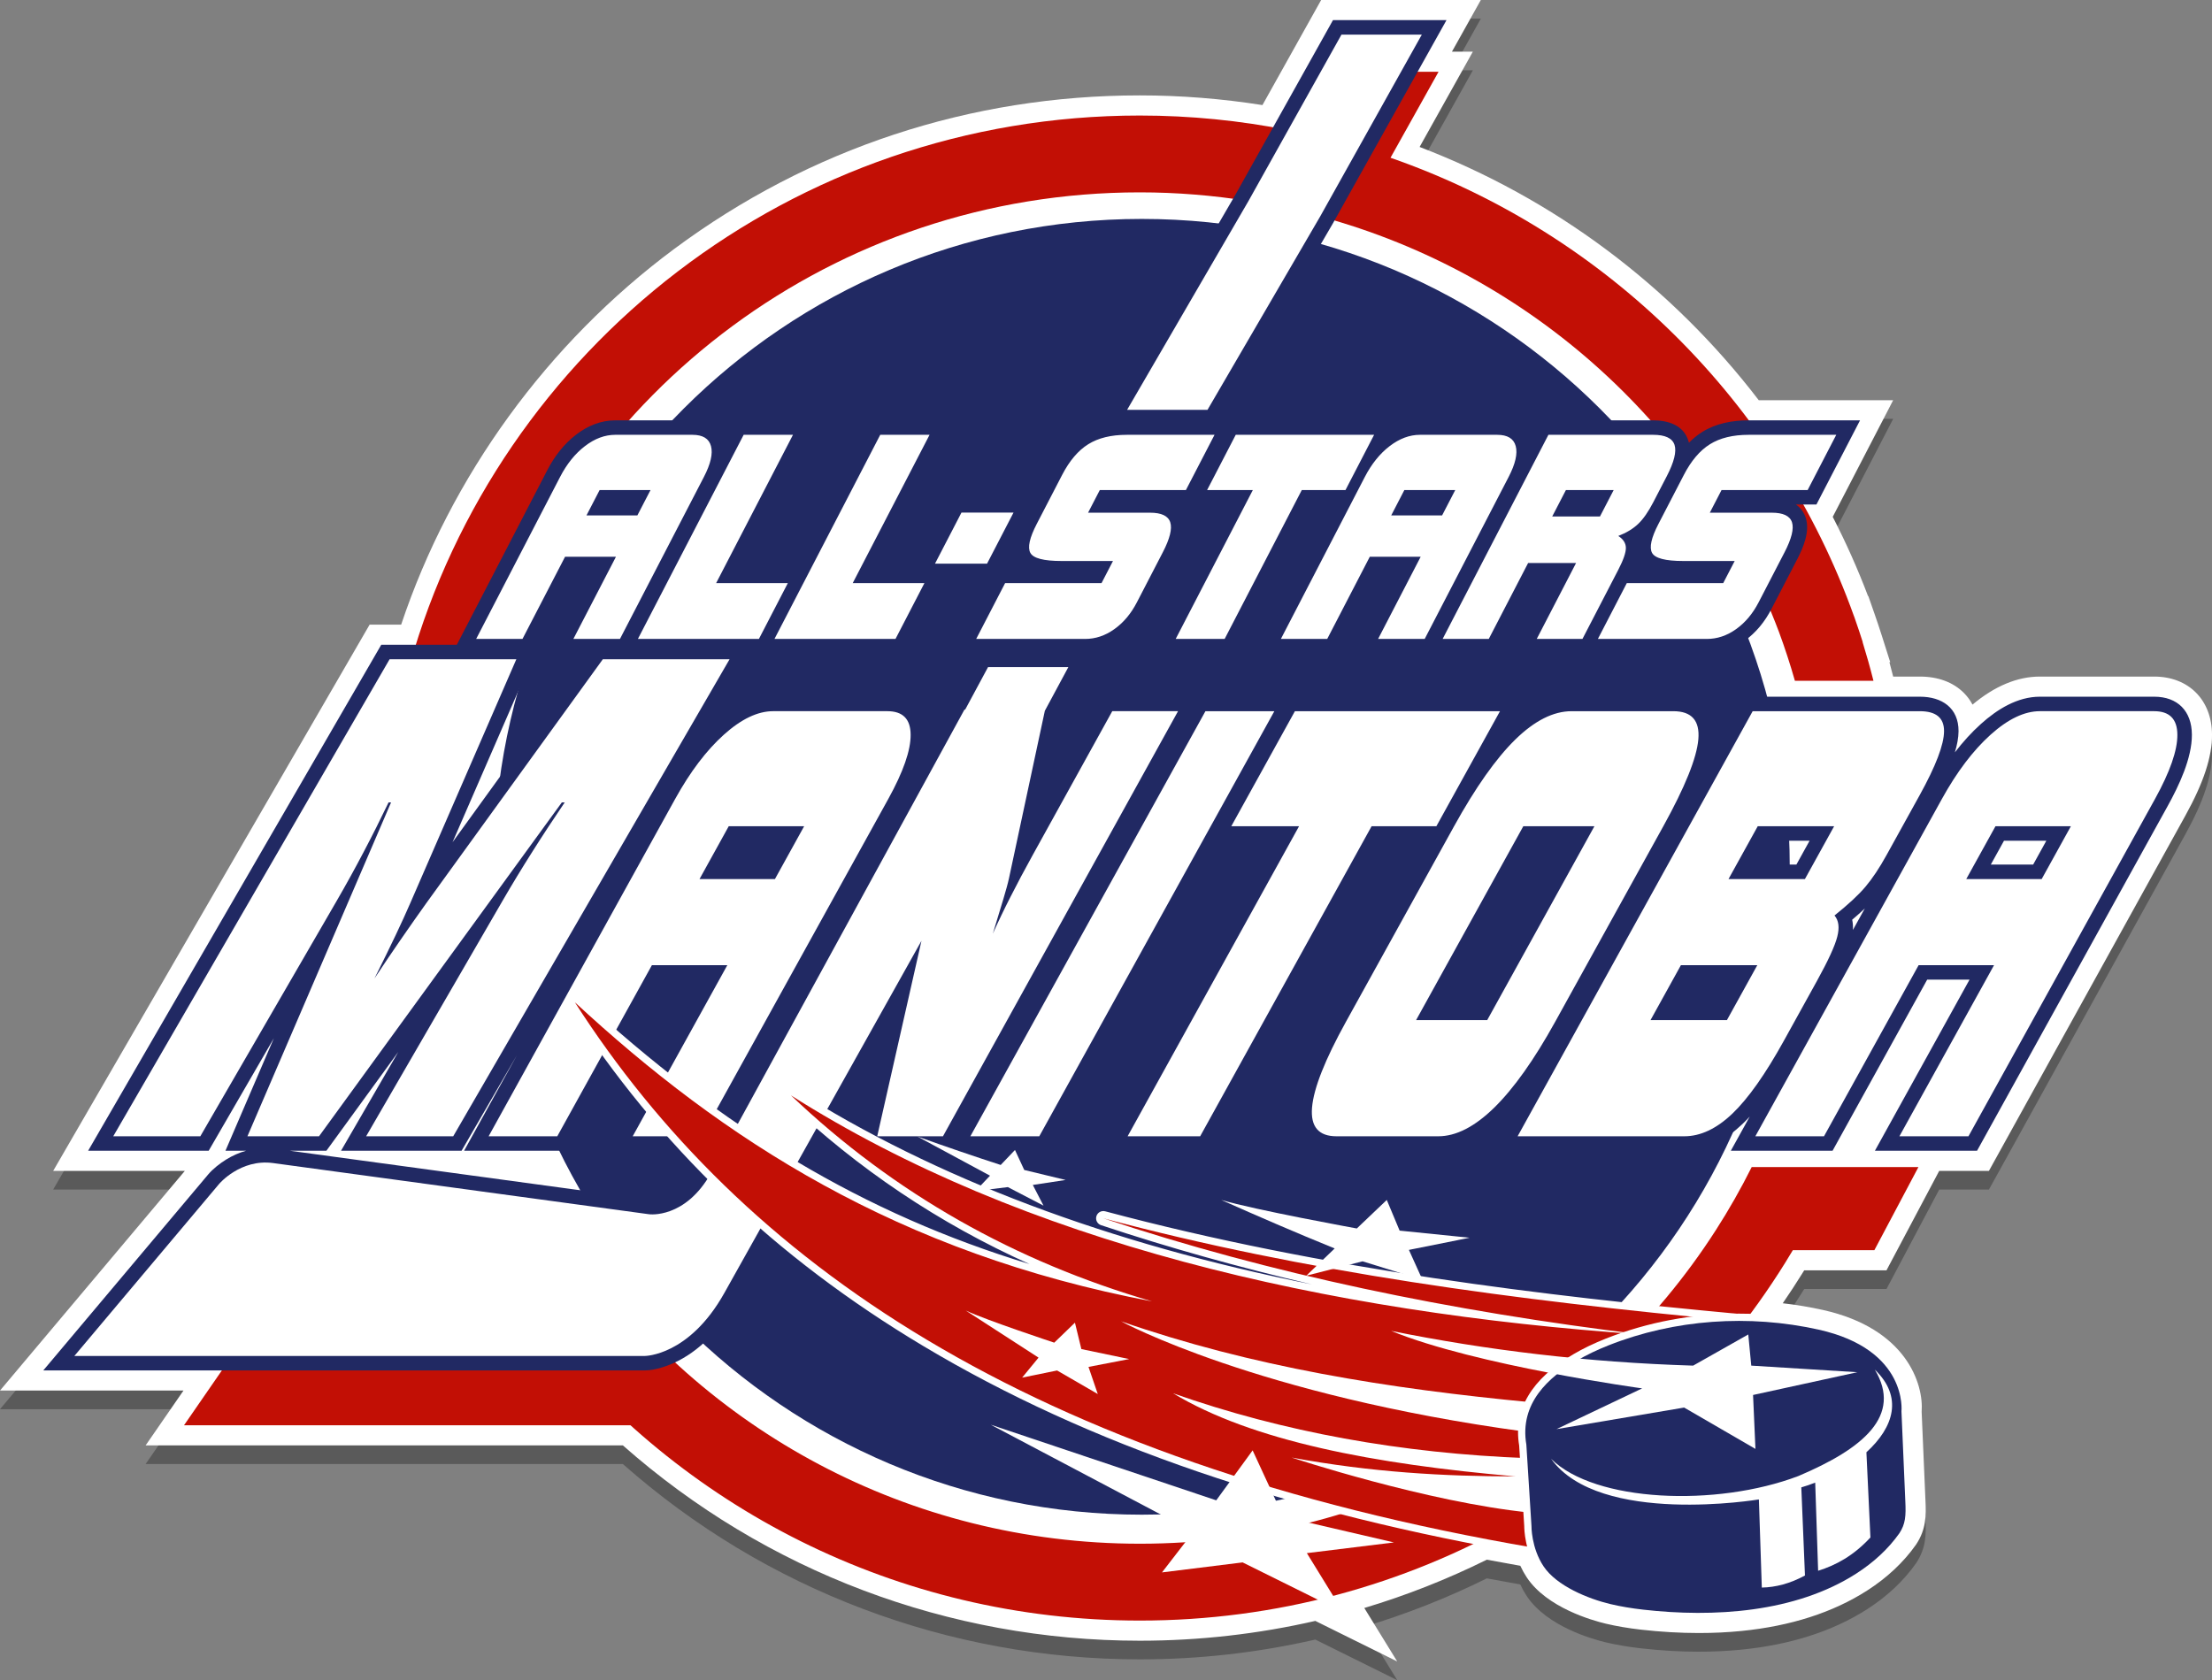
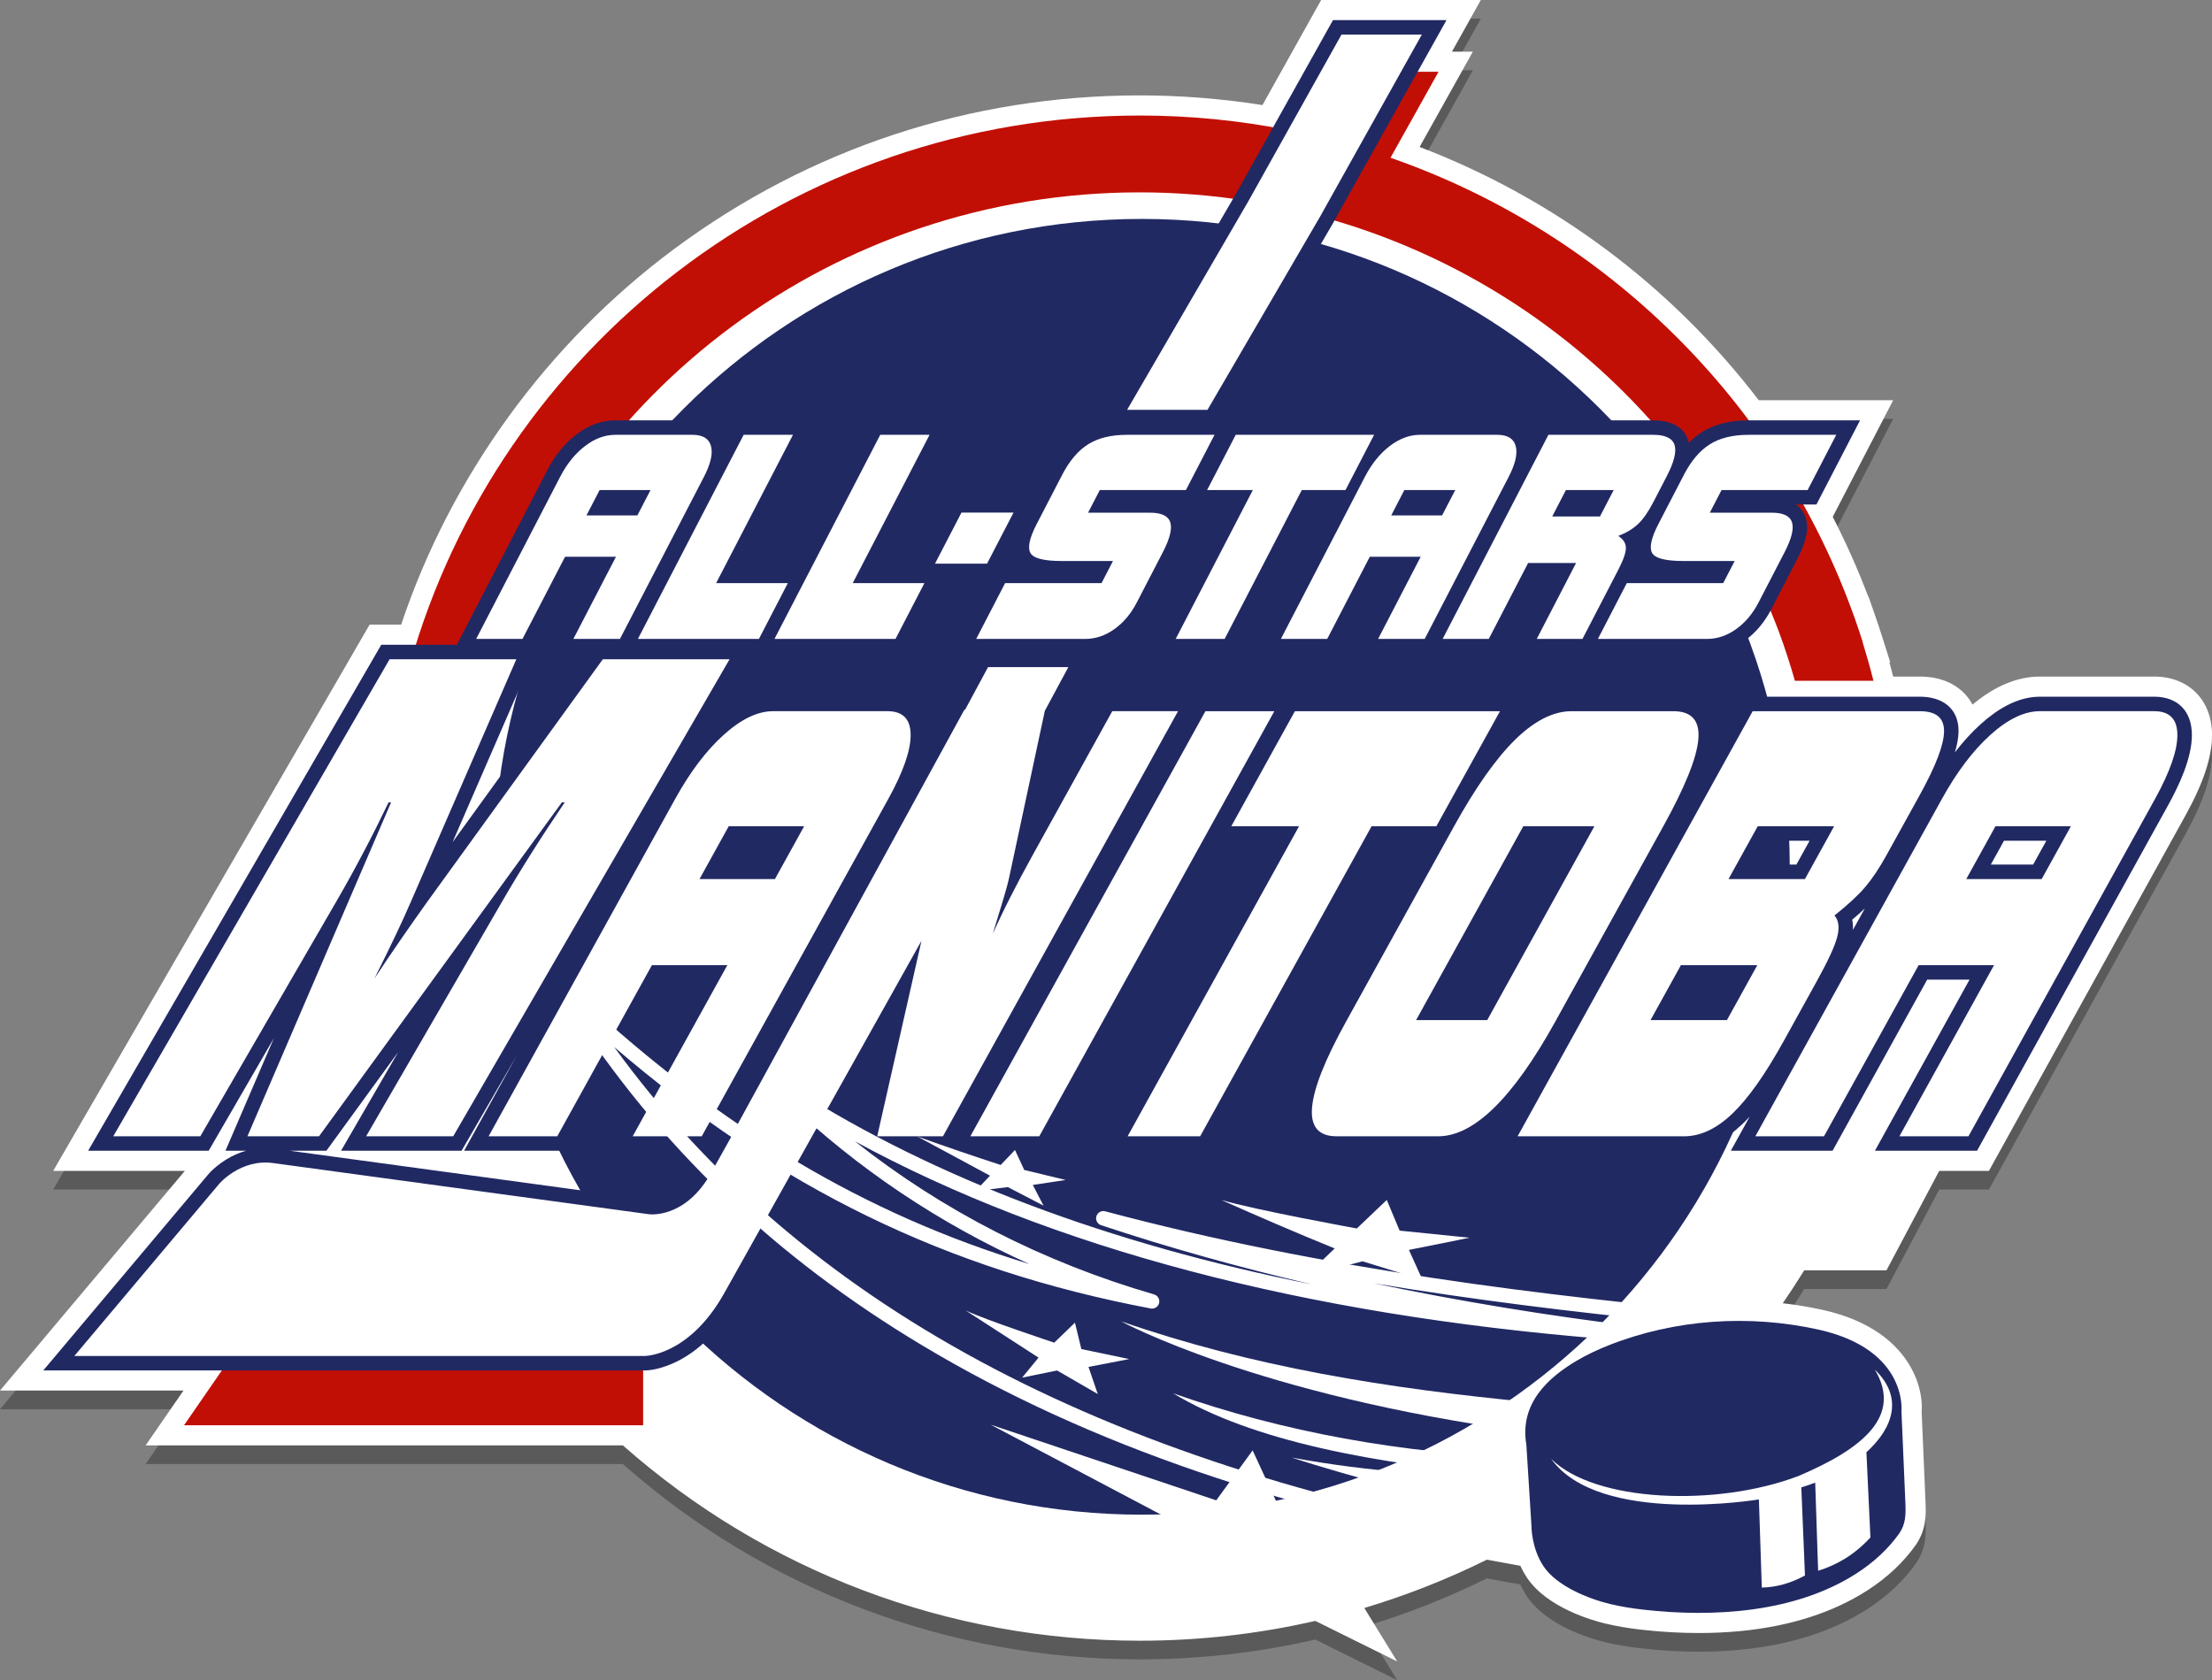
<svg xmlns="http://www.w3.org/2000/svg" version="1.1" x="0px" y="0px" width="177.157px" height="134.579px" viewBox="0 0 177.157 134.579" enable-background="new 0 0 177.157 134.579" xml:space="preserve">
  <rect x="0" y="0" width="177.157" height="134.579" fill="#808080" stroke="none" />
  <g id="Layer_1_copy">
    <g opacity="0.3">
      <path fill-rule="evenodd" clip-rule="evenodd" d="M105.342,131.329c-4.595,1.053-9.319,1.586-14.052,1.586    c-15.308,0-29.986-5.551-41.405-15.646H11.663l3.032-4.391H0l14.805-17.597H4.26l25.343-43.755h2.526    c3.978-11.892,11.706-22.54,21.858-30.086C64.82,13.39,77.717,9.135,91.284,9.135c3.268,0,6.567,0.261,9.824,0.776l4.702-8.417    h12.788l-2.313,4.138h1.675l-4.265,7.633c10.771,4.12,20.118,11.096,27.162,20.285h10.765l-4.84,9.343    c1.063,2.066,2.01,4.19,2.826,6.344h0.023l0.498,1.424c0.199,0.567,0.399,1.167,0.592,1.775l0.666,2.101h-0.066    c0.1,0.365,0.195,0.73,0.288,1.096l0.014,0.055h2.137c1.455,0,2.676,0.454,3.529,1.313c0.276,0.277,0.505,0.59,0.687,0.933    c1.785-1.49,3.598-2.245,5.396-2.245h9.152c2.753,0,4.615,1.864,4.634,4.639c0.012,1.781-0.668,3.85-2.14,6.51l-15.727,28.446    h-3.981l-4.223,7.964h-6.59c-0.053,0.085-0.104,0.169-0.157,0.253c-0.5,0.805-1.021,1.602-1.562,2.387    c1.092,0.123,2.171,0.303,3.229,0.539c6.655,1.484,8.07,5.905,7.896,8.16l0.303,7.069c0.064,1.262,0.052,2.332-0.731,3.53    l-0.033,0.048c-0.99,1.403-2.304,2.636-3.903,3.663c-2.736,1.757-6.126,2.848-10.074,3.24c-1.095,0.109-2.241,0.165-3.408,0.165    c-1.498,0-3.055-0.091-4.627-0.27c-1.026-0.116-1.979-0.278-2.83-0.481c-1.075-0.256-4.709-1.28-6.319-3.699    c-0.194-0.292-0.368-0.605-0.52-0.936c-0.88-0.154-1.777-0.318-2.682-0.489c-3.157,1.565-6.448,2.862-9.813,3.87l2.635,4.283    L105.342,131.329z" />
    </g>
    <g>
      <path fill-rule="evenodd" clip-rule="evenodd" fill="#FFFFFF" d="M105.342,129.835c-4.595,1.053-9.319,1.587-14.052,1.587    c-15.308,0-29.986-5.552-41.405-15.646H11.663l3.032-4.392H0l14.805-17.597H4.26l25.343-43.754h2.526    c3.978-11.892,11.706-22.54,21.858-30.086C64.82,11.896,77.717,7.641,91.284,7.641c3.268,0,6.567,0.261,9.824,0.776L105.81,0    h12.788l-2.313,4.138h1.675l-4.265,7.633c10.771,4.12,20.118,11.096,27.162,20.285h10.765l-4.84,9.343    c1.063,2.066,2.01,4.19,2.826,6.344h0.023l0.498,1.424c0.199,0.567,0.399,1.167,0.592,1.775l0.666,2.101h-0.066    c0.1,0.365,0.195,0.73,0.288,1.096l0.014,0.055h2.137c1.455,0,2.676,0.454,3.529,1.313c0.276,0.277,0.505,0.589,0.687,0.932    c1.785-1.49,3.598-2.245,5.396-2.245h9.152c2.753,0,4.615,1.864,4.634,4.639c0.012,1.781-0.668,3.849-2.14,6.51l-15.727,28.445    h-3.981l-4.223,7.965h-6.59c-0.053,0.084-0.104,0.168-0.157,0.253c-0.5,0.804-1.021,1.601-1.562,2.386    c1.092,0.123,2.171,0.303,3.229,0.539c6.655,1.485,8.07,5.906,7.896,8.161l0.303,7.068c0.064,1.262,0.052,2.332-0.731,3.531    l-0.033,0.048c-0.99,1.403-2.304,2.636-3.903,3.663c-2.736,1.757-6.126,2.847-10.074,3.24c-1.095,0.109-2.241,0.164-3.408,0.164    c-1.498,0-3.055-0.091-4.627-0.269c-1.026-0.117-1.979-0.279-2.83-0.482c-1.075-0.256-4.709-1.28-6.319-3.699    c-0.194-0.292-0.368-0.604-0.52-0.936c-0.88-0.154-1.777-0.318-2.682-0.489c-3.157,1.565-6.448,2.863-9.813,3.87l2.635,4.283    L105.342,129.835z" />
    </g>
  </g>
  <g id="Layer_1">
    <g>
      <g>
        <path fill-rule="evenodd" clip-rule="evenodd" fill="#212963" d="M91.445,17.536c28.661,0,51.894,23.234,51.894,51.895     c0,28.66-23.233,51.895-51.894,51.895S39.551,98.091,39.551,69.431C39.551,40.77,62.785,17.536,91.445,17.536L91.445,17.536z" />
      </g>
      <g>
        <path fill-rule="evenodd" clip-rule="evenodd" fill="#C20F05" d="M39.16,53.285c6.965-21.952,27.668-37.877,52.127-37.877     c2.962,0,5.867,0.243,8.701,0.691l3.174-5.681C99.32,9.66,95.35,9.254,91.284,9.254c-27.858,0-51.329,18.633-58.47,44.031H39.16     L39.16,53.285z" />
      </g>
      <g>
-         <path fill-rule="evenodd" clip-rule="evenodd" fill="#C20F05" d="M140.291,93.484c-0.865,1.733-1.822,3.415-2.863,5.037     c-9.69,15.105-26.73,25.131-46.135,25.131c-18.573,0-34.968-9.188-44.837-23.212l-28.003,0.002l-3.37,5.957h28.184     c11.103,14.24,28.482,23.409,48.024,23.409c21.841,0,40.987-11.46,51.679-28.654c0.209-0.336,0.415-0.675,0.617-1.015h6.53     l3.528-6.655h-6.642h-6.268H140.291L140.291,93.484z" />
-       </g>
+         </g>
      <g>
        <polygon fill-rule="evenodd" clip-rule="evenodd" fill="#C20F05" points="18.572,108.61 51.508,108.61 51.508,114.163      14.738,114.163 18.572,108.61    " />
      </g>
      <g>
        <path fill-rule="evenodd" clip-rule="evenodd" fill="#C20F05" d="M149.184,51.429c-0.185-0.582-0.377-1.16-0.579-1.734     l-0.118-0.339h-0.003c-6.129-17.135-19.829-30.704-37.12-36.72l3.847-6.885h-3.004l-6.476,11.585     c16.987,4.604,30.66,17.116,36.75,33.298c0.472,1.28,0.896,2.581,1.271,3.899h6.292c-0.264-1.045-0.555-2.08-0.872-3.104H149.184     L149.184,51.429z" />
      </g>
      <g>
        <path fill-rule="evenodd" clip-rule="evenodd" fill="#212963" d="M88.32,33.876l10.663-18.35l7.774-13.913h9.091l-2.629,4.703     l-6.484,11.604L97.56,33.669h14.396l-0.235,0.454c0.623-0.289,1.293-0.454,2.005-0.454h6.176c1.165,0,2.192,0.486,2.565,1.615     l0.838-1.615h9.082c1.185,0,2.423,0.366,2.825,1.608c0.021,0.062,0.038,0.125,0.053,0.188c0.32-0.327,0.674-0.62,1.066-0.865     c1.11-0.693,2.418-0.931,3.711-0.931h8.927l-3.493,6.743h-1.641c0.353,0.244,0.633,0.59,0.786,1.068     c0.346,1.074-0.182,2.345-0.672,3.292l-2.077,4.009c-0.524,1.012-1.232,1.895-2.166,2.559c-0.894,0.637-1.903,0.996-3.004,0.996     h-15.534l3.15-6.081h-1.229l-3.15,6.081h-11.474l3.409-6.581h-1.465L107,52.336h-6.321l6.178-11.924h-1.894l-6.178,11.924h-6.531     l6.178-11.924h-4.388c0.354,0.244,0.633,0.59,0.786,1.068c0.346,1.074-0.181,2.345-0.672,3.292l-2.077,4.009     c-0.524,1.012-1.232,1.895-2.165,2.559c-0.736,0.524-1.55,0.86-2.428,0.962l-2.71,5.036l-1.75,8.177l5.369-9.709h33.703     l-1.313,2.374c1.396-1.304,3.116-2.374,5.083-2.374h8.146c2.177,0,3.342,1.361,3.158,3.507c-0.043,0.505-0.156,1.051-0.318,1.617     l2.833-5.124h14.071c1.763,0,3.106,0.89,3.097,2.768c-0.003,0.519-0.115,1.095-0.293,1.69c0.632-0.821,1.325-1.592,2.087-2.277     c1.298-1.167,2.918-2.181,4.721-2.181h9.152c1.89,0,3.009,1.158,3.021,3.036c0.013,1.887-1.043,4.102-1.938,5.719l-15.268,27.613     h-8.18l7.578-13.705h-3.392l-7.577,13.705h-8.148l1.512-2.734c-0.191,0.208-0.387,0.408-0.586,0.598     c-1.279,1.223-2.841,2.137-4.656,2.137h-15.31l2.293-4.146c-0.441,0.534-0.9,1.043-1.38,1.513     c-1.424,1.397-3.232,2.634-5.304,2.634h-8.146c-2.197,0-3.297-1.427-3.118-3.559c0.195-2.316,1.744-5.321,2.855-7.331     l7.711-13.944h-3.956L96.804,92.175h-8.46l13.731-24.834H97.65L83.918,92.175H68.803l2.097-9.264l-11.872,21.214     c-1.114,1.99-2.67,3.837-4.729,4.888c-0.731,0.373-1.813,0.759-2.652,0.759H3.466l13.199-15.688     c0.38-0.453,0.958-0.904,1.457-1.211c0.5-0.307,1.032-0.543,1.584-0.698h-1.649l3.877-9.014l-5.221,9.014H7.059l23.475-40.528     h6.052l7.24-13.975c0.572-1.103,1.326-2.1,2.317-2.859c0.916-0.702,1.969-1.144,3.133-1.144h6.176     c1.165,0,2.192,0.486,2.566,1.615l0.836-1.615h6.562L59.26,45.55h4.378l6.155-11.881h6.561L70.199,45.55h3.127l2.861-5.554h6.561     c0.084-0.186,0.172-0.364,0.259-0.53l1.028-1.953c0.594-1.147,1.398-2.22,2.507-2.913C87.094,34.255,87.696,34.023,88.32,33.876     L88.32,33.876z M73.836,60.65l2.708-4.952l0.053-0.001l1.809-3.36h-2.128l2.054-3.965h-3.853l-2.054,3.965H60.042l-3.848,6.643     c0.321-0.346,0.655-0.678,1.003-0.991c1.298-1.167,2.918-2.181,4.72-2.181h9.153c1.89,0,3.009,1.157,3.021,3.036     C74.096,59.423,73.998,60.035,73.836,60.65L73.836,60.65z M56.614,92.175h-7.907l7.578-13.705h-3.391l-7.578,13.705h-8.147     l4.235-7.66l-4.437,7.66h-9.654l4.586-7.918l-5.758,7.918h-2.921l5.699,0.776l6.654,0.906l16.559,2.254     c0.382,0.037,0.927-0.106,1.27-0.248c1.129-0.465,1.959-1.448,2.542-2.491L56.614,92.175L56.614,92.175z M148.399,74.489     l0.953-1.724c-0.326,0.313-0.668,0.613-1.012,0.903C148.397,73.936,148.414,74.211,148.399,74.489L148.399,74.489z      M47.189,52.336h-3.174l3.409-6.581h-1.464l-3.052,5.891h0.213l-6.877,15.815L47.189,52.336L47.189,52.336z M131.242,44.736     c-0.079,0.276-0.187,0.552-0.304,0.814h1.046c-0.287-0.177-0.528-0.41-0.694-0.717C131.272,44.801,131.256,44.769,131.242,44.736     L131.242,44.736z M81.547,44.915l-0.329,0.635h0.975C81.932,45.389,81.709,45.182,81.547,44.915L81.547,44.915z M159.441,69.254     h3.392l1.057-1.913h-3.391L159.441,69.254L159.441,69.254z M134.155,80.55h3.47l1.15-2.08h-3.47L134.155,80.55L134.155,80.55z      M140.401,69.254h3.47l1.058-1.913h-3.47L140.401,69.254L140.401,69.254z M115.378,80.55h3.048l7.304-13.209h-3.047     L115.378,80.55L115.378,80.55z M57.99,69.254h3.391l1.058-1.913h-3.391L57.99,69.254L57.99,69.254z" />
      </g>
      <g>
        <path fill-rule="evenodd" clip-rule="evenodd" fill="#FFFFFF" d="M83.68,56.936l1.883-3.5h-6.432l-1.832,3.404l-0.058,0.001     L58.55,91.016h0.039l-1.633,2.923c-2.075,3.719-4.967,3.323-4.967,3.323l-16.572-2.256L28.763,94.1l-6.905-0.94     c-2.608-0.347-4.307,1.671-4.307,1.671L5.956,108.612h8.39h27.999h9.303c0,0,3.548,0,6.37-5.054l15.782-28.2l-3.544,15.657h5.266     l18.826-34.049H89.08l-6.351,11.487c-0.672,1.215-1.27,2.34-1.789,3.365c-0.528,1.033-1,2.021-1.425,2.97     c0.371-1.2,0.655-2.134,0.851-2.803c0.196-0.668,0.351-1.207,0.441-1.626L83.68,56.936L83.68,56.936z M46.97,41.285h4.076     l1.053-2.032h-4.076L46.97,41.285L46.97,41.285z M44.855,38.206c0.542-1.047,1.207-1.872,1.993-2.473     c0.784-0.602,1.596-0.905,2.428-0.905h6.176c0.834,0,1.331,0.303,1.491,0.905c0.163,0.602-0.027,1.426-0.57,2.473l-6.72,12.972     h-3.731l3.409-6.581h-4.076l-3.409,6.581h-3.71L44.855,38.206L44.855,38.206z M51.089,51.178l8.47-16.35h3.95l-6.155,11.881     h5.742l-2.315,4.469H51.089L51.089,51.178z M62.028,51.178l8.47-16.35h3.95l-6.155,11.881h5.742l-2.315,4.469H62.028     L62.028,51.178z M74.882,45.151l2.121-4.093h4.169l-2.121,4.093H74.882L74.882,45.151z M78.183,51.178l2.315-4.469h7.722     l0.918-1.773h-4.124c-1.431,0-2.262-0.219-2.495-0.653s-0.062-1.208,0.515-2.32l2.029-3.917c0.591-1.142,1.289-1.962,2.091-2.462     c0.804-0.503,1.838-0.755,3.096-0.755h7.021l-2.293,4.425h-6.896l-0.939,1.813h4.958c0.917,0,1.459,0.256,1.624,0.77     c0.166,0.514-0.034,1.317-0.598,2.404l-2.077,4.009c-0.472,0.912-1.074,1.626-1.809,2.148c-0.731,0.521-1.511,0.781-2.332,0.781     H78.183L78.183,51.178z M94.161,51.178l6.177-11.925h-3.662l2.293-4.425h11.082l-2.292,4.425h-3.5l-6.178,11.925H94.161     L94.161,51.178z M111.421,41.285h4.075l1.053-2.032h-4.076L111.421,41.285L111.421,41.285z M109.306,38.206     c0.542-1.047,1.206-1.872,1.992-2.473c0.784-0.602,1.597-0.905,2.428-0.905h6.176c0.835,0,1.331,0.303,1.491,0.905     c0.162,0.602-0.027,1.426-0.569,2.473l-6.721,12.972h-3.731l3.409-6.581h-4.076l-3.409,6.581h-3.71L109.306,38.206     L109.306,38.206z M124.316,41.369h3.824l1.097-2.116h-3.825L124.316,41.369L124.316,41.369z M115.54,51.178l8.471-16.35h8.377     c0.976,0,1.547,0.27,1.723,0.806c0.174,0.54-0.035,1.379-0.624,2.517l-1.08,2.083c-0.395,0.762-0.798,1.343-1.209,1.733     c-0.41,0.39-0.941,0.711-1.591,0.963c0.397,0.255,0.602,0.573,0.608,0.948c0.006,0.38-0.196,0.967-0.608,1.762l-2.869,5.538     h-3.662l3.15-6.081h-3.841l-3.15,6.081H115.54L115.54,51.178z M127.974,51.178l2.314-4.469h7.722l0.919-1.773h-4.124     c-1.431,0-2.262-0.219-2.495-0.653s-0.062-1.208,0.515-2.32l2.03-3.917c0.591-1.142,1.288-1.962,2.091-2.462     c0.805-0.503,1.839-0.755,3.097-0.755h7.021l-2.292,4.425h-6.896l-0.939,1.813h4.958c0.916,0,1.458,0.256,1.624,0.77     c0.165,0.514-0.034,1.317-0.598,2.404l-2.077,4.009c-0.473,0.912-1.074,1.626-1.809,2.148c-0.731,0.521-1.511,0.781-2.332,0.781     H127.974L127.974,51.178z M29.987,78.382c0.751-1.134,1.467-2.199,2.16-3.197c0.688-0.998,1.361-1.952,2-2.848L48.28,52.806     h10.151L36.298,91.016h-6.975l10.938-18.883c0.741-1.279,1.533-2.583,2.371-3.905c0.833-1.32,1.704-2.643,2.595-3.955h-0.23     L25.551,91.016h-5.734L31.32,64.272h-0.199c-0.63,1.313-1.291,2.635-1.988,3.955c-0.692,1.322-1.411,2.626-2.152,3.905     L16.044,91.016H9.07l22.132-38.209h10.151L32.86,72.337c-0.325,0.75-0.709,1.595-1.163,2.549     C31.249,75.832,30.677,77.001,29.987,78.382L29.987,78.382z M155.522,64.001c1.205-2.181,2.507-3.897,3.902-5.151     c1.393-1.253,2.713-1.884,3.946-1.884h9.152c1.235,0,1.855,0.63,1.861,1.884c0.011,1.253-0.588,2.97-1.793,5.151l-14.937,27.015     h-5.53l7.577-13.705h-6.039l-7.578,13.705h-5.499L155.522,64.001L155.522,64.001z M157.476,70.413h6.04l2.339-4.231h-6.039     L157.476,70.413L157.476,70.413z M121.545,91.016l18.825-34.049h13.389c1.299,0,1.945,0.532,1.938,1.603     c-0.004,1.071-0.656,2.781-1.963,5.143l-2.646,4.786c-0.566,1.026-1.128,1.869-1.679,2.522c-0.555,0.661-1.382,1.428-2.485,2.31     c0.339,0.396,0.411,0.965,0.221,1.702c-0.183,0.729-0.728,1.914-1.63,3.547l-2.643,4.779c-1.482,2.682-2.862,4.634-4.126,5.842     c-1.265,1.208-2.553,1.815-3.856,1.815H121.545L121.545,91.016z M132.189,81.71h6.119l2.432-4.399h-6.118L132.189,81.71     L132.189,81.71z M138.435,70.413h6.119l2.34-4.231h-6.119L138.435,70.413L138.435,70.413z M113.414,81.71h5.696l8.585-15.528H122     L113.414,81.71L113.414,81.71z M124.552,81.847c-1.68,3.038-3.304,5.325-4.871,6.867c-1.567,1.534-3.063,2.302-4.492,2.302     h-8.146c-1.438,0-2.092-0.768-1.963-2.302c0.13-1.542,1.035-3.829,2.715-6.867l8.661-15.665c1.723-3.115,3.359-5.432,4.902-6.944     c1.546-1.512,3.049-2.271,4.511-2.271h8.146c1.466,0,2.132,0.752,2.004,2.249s-1.066,3.821-2.806,6.967L124.552,81.847     L124.552,81.847z M90.31,91.016l13.73-24.834h-5.427l5.095-9.215h16.425l-5.095,9.215h-5.188l-13.73,24.834H90.31L90.31,91.016z      M77.716,91.016l18.826-34.049h5.519L83.235,91.016H77.716L77.716,91.016z M54.07,64.001c1.206-2.181,2.506-3.897,3.902-5.151     c1.393-1.253,2.713-1.884,3.945-1.884h9.153c1.236,0,1.855,0.63,1.862,1.884c0.01,1.253-0.588,2.97-1.793,5.151L56.203,91.016     h-5.531l7.578-13.705h-6.04l-7.578,13.705h-5.499L54.07,64.001L54.07,64.001z M56.024,70.413h6.04l2.339-4.231h-6.04     L56.024,70.413L56.024,70.413z M96.709,32.826l9.023-15.489l6.474-11.585l1.666-2.979h-6.435l-4.273,7.646l-3.175,5.682     l-9.719,16.725H96.709L96.709,32.826z" />
      </g>
      <g>
        <path fill="#FFFFFF" d="M122.938,124.567c-0.032,0-0.065-0.002-0.098-0.008c-19.685-3.365-35.671-8.837-48.873-16.729     C62.035,100.699,52.74,91.79,45.553,80.596c-0.158-0.246-0.108-0.57,0.115-0.758c0.224-0.187,0.552-0.179,0.766,0.02     c11.434,10.579,22.843,17.4,36.019,21.394c-7.229-3.25-13.763-7.633-19.51-13.096c-0.216-0.205-0.241-0.541-0.057-0.776     c0.183-0.234,0.515-0.292,0.767-0.132c11.247,7.139,25.121,12.368,41.432,15.634c-5.908-1.381-11.553-2.965-16.903-4.746     c-0.297-0.1-0.462-0.416-0.372-0.716c0.09-0.301,0.402-0.475,0.705-0.394c17.671,4.717,35.48,6.793,50.569,8.202     c0.308,0.029,0.538,0.294,0.525,0.602c-0.014,0.309-0.266,0.553-0.574,0.556c-2.545,0.021-5.053,0.376-7.454,1.057     c-0.001,0.001-0.001,0.001-0.002,0.001c-0.863,0.244-1.718,0.534-2.542,0.86c-0.91,0.359-1.733,0.757-2.449,1.179     c-2.947,1.739-4.181,3.747-3.772,6.139c0.004,0.021,0.006,0.041,0.008,0.061l0.41,6.512c0.001,0.015,0.001,0.029,0.001,0.044     c0,0.006-0.004,0.721,0.259,1.584c0.059,0.192,0.013,0.4-0.12,0.552C123.261,124.497,123.103,124.567,122.938,124.567z      M49.191,83.868c14.886,20.503,38.822,33.414,72.983,39.399c-0.091-0.53-0.099-0.918-0.1-1.021l-0.002-0.025l-0.405-6.437     c-0.477-2.867,0.98-5.323,4.331-7.3c0.749-0.443,1.604-0.857,2.543-1.232C104.41,105.314,84.25,99.999,68.47,91.42     c7.025,5.56,15.061,9.675,23.962,12.264c0.296,0.086,0.473,0.391,0.401,0.691c-0.072,0.301-0.37,0.49-0.671,0.435     C75.831,101.719,62.403,95.202,49.191,83.868z M110.027,102.79c6.802,1.433,13.933,2.604,21.349,3.506     c0.635-0.178,1.277-0.333,1.926-0.467C125.964,105.081,118.11,104.135,110.027,102.79z" />
      </g>
      <g>
-         <path fill-rule="evenodd" clip-rule="evenodd" fill="#C20F05" d="M139.03,105.805c-17.843-1.666-34.449-3.892-50.665-8.22     c13.369,4.451,27.792,7.452,43.055,9.3c-25.385-1.739-49.531-7.376-68.077-19.148c8.318,7.908,18.005,13.328,28.926,16.504     c-20.367-3.854-34.385-13-46.229-23.958c13.36,20.81,36.273,36.761,76.896,43.706c-0.294-0.971-0.283-1.76-0.283-1.76     c-0.137-2.17-0.273-4.341-0.41-6.511c-0.57-3.34,1.818-5.419,4.048-6.734c0.795-0.469,1.654-0.873,2.531-1.22     C132.056,106.484,135.538,105.834,139.03,105.805L139.03,105.805L139.03,105.805z" />
-       </g>
+         </g>
      <g>
        <path fill-rule="evenodd" clip-rule="evenodd" fill="#FFFFFF" d="M122.753,112.333c-11.655-1.104-22.499-2.857-32.969-6.496     c0,0,10.82,5.916,32.374,8.84C122.168,113.802,122.391,113.024,122.753,112.333L122.753,112.333z" />
      </g>
      <g>
        <path fill-rule="evenodd" clip-rule="evenodd" fill="#FFFFFF" d="M122.312,116.797c-10.076-0.38-19.539-2.086-28.357-5.192     c6.334,3.822,16.114,5.674,27.418,6.654c-5.672,0.002-11.541-0.325-17.923-1.508c0,0,10.83,3.583,19.137,4.413L122.312,116.797     L122.312,116.797z" />
      </g>
      <g>
        <path fill-rule="evenodd" clip-rule="evenodd" fill="#FFFFFF" d="M77.346,104.974l5.83,3.772l-1.314,1.601l2.8-0.571l3.258,1.886     l-0.743-2.172l3.258-0.629l-3.83-0.8l-0.514-2.115l-1.658,1.601C84.433,107.546,79.06,105.774,77.346,104.974L77.346,104.974z" />
      </g>
      <g>
        <path fill-rule="evenodd" clip-rule="evenodd" fill="#FFFFFF" d="M97.806,96.115c2.928,1.301,5.916,2.599,9.088,3.887     l-2.274,2.181l4.506-1.15l4.799,1.484l-1.086-2.4l4.858-0.974l-5.602-0.569l-1.029-2.458l-2.4,2.286     C108.666,98.401,100.493,96.916,97.806,96.115L97.806,96.115z" />
      </g>
      <g>
        <path fill-rule="evenodd" clip-rule="evenodd" fill="#FFFFFF" d="M73.459,91.028c1.943,1.048,3.887,2.096,5.83,3.144     c-0.389,0.41-0.777,0.821-1.166,1.231c0.865-0.105,1.729-0.211,2.594-0.316c0.953,0.495,1.905,0.99,2.857,1.485     c-0.286-0.553-0.572-1.104-0.857-1.657c0.876-0.133,1.752-0.267,2.629-0.4c-1.105-0.267-2.21-0.533-3.315-0.8     c-0.248-0.533-0.496-1.067-0.743-1.601c-0.381,0.4-0.762,0.801-1.143,1.2C78.028,92.627,75.806,91.869,73.459,91.028     L73.459,91.028z" />
      </g>
      <g>
        <polygon fill-rule="evenodd" clip-rule="evenodd" fill="#FFFFFF" points="79.346,114.119 95.578,122.692 93.063,125.95      99.521,125.149 107.58,129.144 104.666,124.406 111.638,123.549 102.779,121.491 100.322,116.176 97.407,120.177 79.346,114.119         " />
      </g>
      <g>
        <path fill="#FFFFFF" d="M136.056,129.773L136.056,129.773c-1.46,0-2.979-0.089-4.513-0.264c-0.984-0.111-1.895-0.267-2.707-0.46     c-2.023-0.481-4.584-1.593-5.697-3.266c-1.024-1.539-1.063-3.297-1.064-3.538l-0.407-6.462c-0.477-2.867,0.98-5.323,4.331-7.301     c0.767-0.453,1.646-0.877,2.611-1.259c3.354-1.327,6.942-2,10.662-2c2.193,0,4.383,0.24,6.51,0.715     c7.169,1.601,7.118,6.523,7.084,7.118l0.307,7.146c0.065,1.292-0.002,2.061-0.564,2.922c-0.926,1.311-2.143,2.451-3.63,3.406     C145.629,128.683,141.281,129.773,136.056,129.773z M139.272,106.384c-3.573,0-7.018,0.646-10.235,1.919     c-0.91,0.359-1.733,0.757-2.449,1.179c-2.947,1.739-4.181,3.747-3.772,6.139c0.004,0.021,0.006,0.041,0.008,0.061l0.41,6.512     c0.001,0.015,0.001,0.029,0.001,0.045c0,0.014-0.005,1.59,0.87,2.904c0.928,1.396,3.274,2.37,5.001,2.781     c0.768,0.183,1.632,0.329,2.569,0.436c1.491,0.17,2.966,0.256,4.382,0.256c4.999,0,9.137-1.028,12.296-3.058     c1.36-0.873,2.47-1.91,3.297-3.082c0.375-0.574,0.423-1.082,0.365-2.216l-0.308-7.182c-0.001-0.03,0-0.06,0.003-0.089     c0.018-0.178,0.366-4.457-6.181-5.918C143.485,106.614,141.38,106.384,139.272,106.384z" />
      </g>
      <g>
        <path fill-rule="evenodd" clip-rule="evenodd" fill="#212963" d="M128.823,107.764c-0.877,0.347-1.736,0.751-2.531,1.22     c-2.229,1.315-4.618,3.395-4.048,6.734c0.137,2.17,0.273,4.341,0.41,6.511c0,0-0.025,1.744,0.968,3.234     c1.046,1.572,3.58,2.603,5.349,3.023c0.844,0.201,1.737,0.346,2.639,0.448c5.62,0.639,12.171,0.246,17.056-2.89     c1.393-0.895,2.565-1.973,3.457-3.236c0.48-0.734,0.532-1.371,0.471-2.579c-0.102-2.393-0.204-4.785-0.308-7.178     c0,0,0.547-4.945-6.629-6.546C140.075,105.261,134.117,105.669,128.823,107.764L128.823,107.764z" />
      </g>
      <g>
        <path fill-rule="evenodd" clip-rule="evenodd" fill="#FFFFFF" d="M124.229,116.854c3.495,3.476,13.229,3.876,19.802,1.377     c5.208-2.208,8.337-4.832,6.122-8.524c2.261,2.177,1.547,4.59-0.674,6.62c0.106,2.275,0.214,4.55,0.321,6.825     c-1.352,1.46-2.758,2.221-4.188,2.666c-0.078-2.354-0.156-4.707-0.234-7.06c-0.375,0.146-0.748,0.279-1.113,0.381     c0.098,2.353,0.195,4.706,0.293,7.059c-1.192,0.648-2.342,0.944-3.456,0.967c-0.078-2.353-0.156-4.706-0.234-7.06     C140.867,120.104,128.095,122.243,124.229,116.854L124.229,116.854z" />
      </g>
      <g>
-         <path fill-rule="evenodd" clip-rule="evenodd" fill="#FFFFFF" d="M111.412,106.604c7.633,1.543,15.661,2.521,24.19,2.783     l4.416-2.496l0.239,2.496l8.496,0.528l-8.352,1.823l0.191,4.32l-5.711-3.312l-10.224,1.728l6.863-3.264     C131.522,111.212,118.227,109.388,111.412,106.604L111.412,106.604z" />
-       </g>
+         </g>
    </g>
  </g>
</svg>